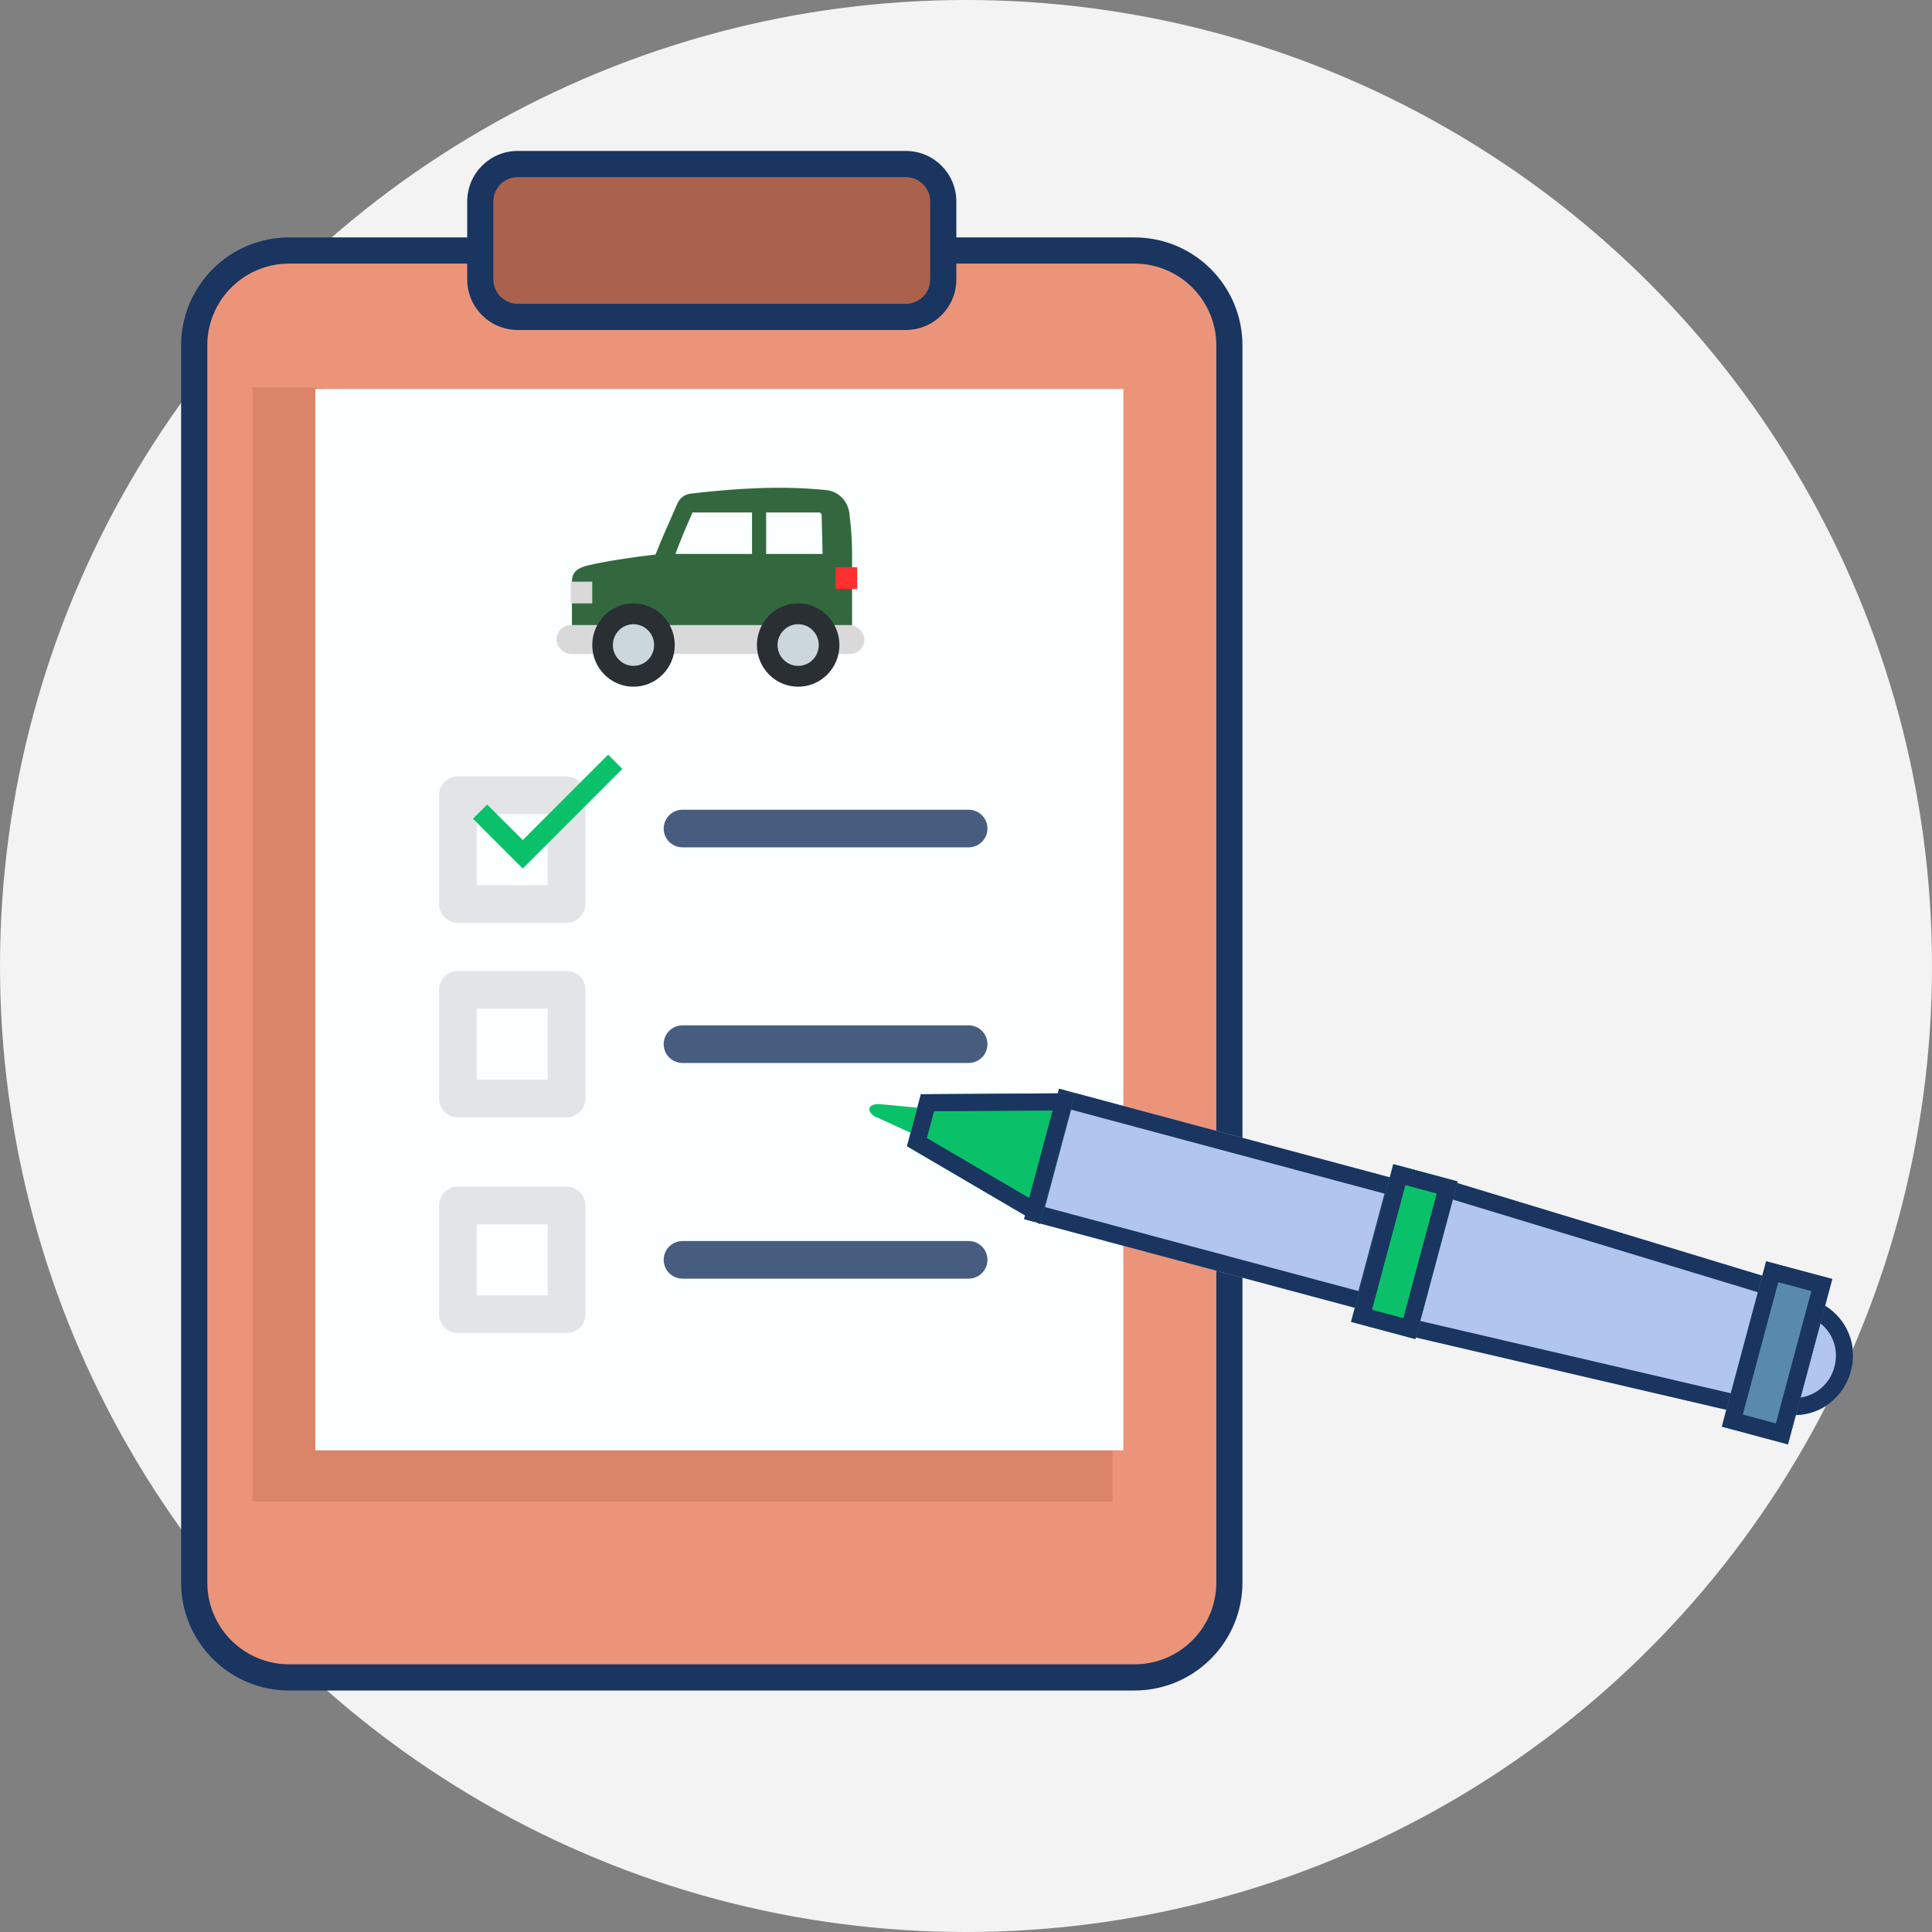
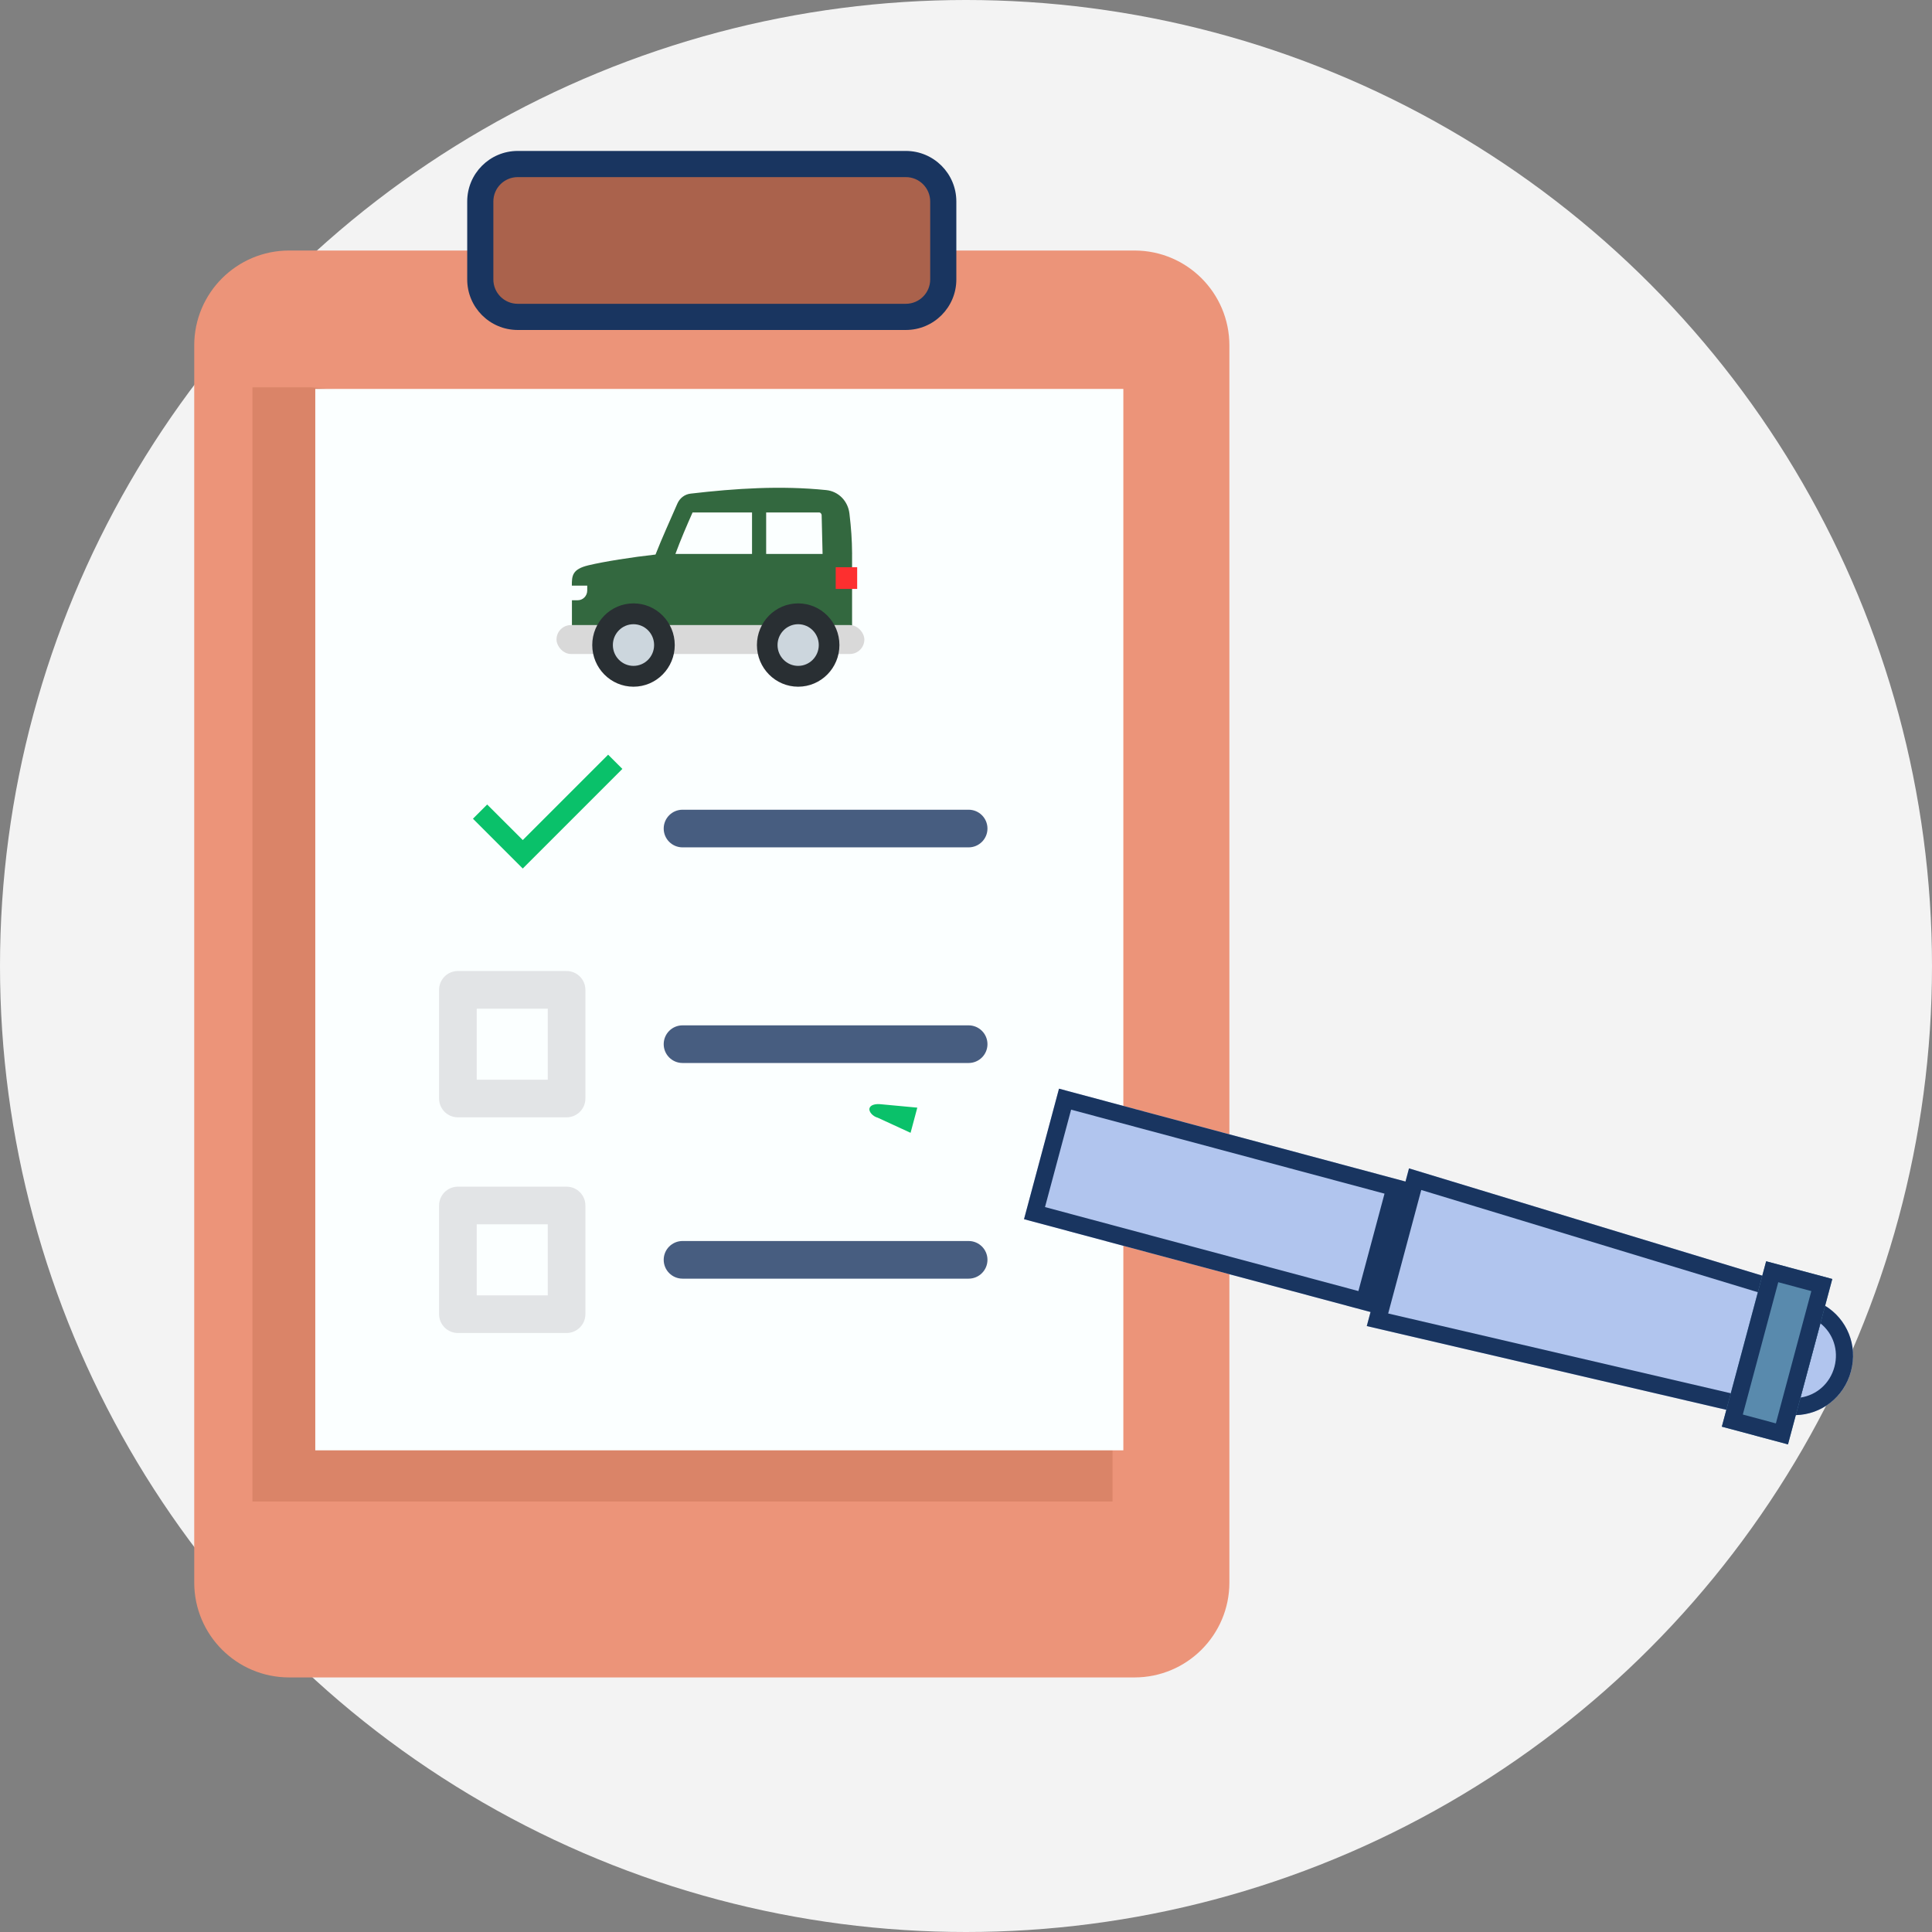
<svg xmlns="http://www.w3.org/2000/svg" width="64" height="64" viewBox="0 0 64 64" fill="none">
  <rect x="0" y="0" width="64" height="64" fill="#808080" stroke="none" />
  <g clip-path="url(#clip0_5502_13683)">
    <circle cx="32" cy="32" r="32" fill="#F3F3F3" />
    <path d="M37.581 55.567H9.578C7.841 55.567 6.434 54.159 6.434 52.422V11.443C6.434 9.706 7.842 8.299 9.578 8.299H37.581C39.318 8.299 40.725 9.706 40.725 11.443V52.422C40.725 54.159 39.317 55.567 37.581 55.567Z" fill="#EC9479" />
-     <path fill-rule="evenodd" clip-rule="evenodd" d="M9.578 8.732C8.081 8.732 6.867 9.946 6.867 11.443C6.867 11.443 6.867 11.443 6.867 11.443V52.422C6.867 53.919 8.081 55.133 9.578 55.133H37.581C39.078 55.133 40.292 53.919 40.292 52.422V11.443C40.292 9.946 39.078 8.732 37.581 8.732H9.578ZM6 11.443C6 9.467 7.602 7.865 9.578 7.865H37.581C39.557 7.865 41.158 9.467 41.158 11.443V52.422C41.158 54.398 39.556 56 37.581 56H9.578C7.602 56 6 54.398 6 52.422V11.443Z" fill="#193560" />
    <path d="M29.621 14.614H36.854V49.739H8.363V12.831H10.312" fill="#DA8468" />
    <path d="M31.497 12.884H37.212V48.044H10.444V12.884H16.16" fill="#FBFFFF" />
    <path d="M28.265 20.946H28.226L28.226 19.4H27.994C27.908 19.4 27.836 19.327 27.836 19.238V19.077C27.836 18.988 27.908 18.915 27.994 18.915H28.226V18.35H28.227C28.223 17.865 28.196 17.501 28.139 17.014C28.091 16.597 27.776 16.277 27.372 16.235C25.873 16.081 24.369 16.178 22.877 16.352C22.683 16.374 22.52 16.498 22.439 16.682C22.184 17.271 21.942 17.792 21.715 18.37C20.945 18.455 20.009 18.602 19.486 18.728C18.952 18.857 18.943 19.077 18.943 19.4H19.453V19.562C19.453 19.741 19.31 19.884 19.138 19.884H18.946L18.946 20.946H18.907C18.478 20.946 18.478 21.258 18.907 21.258H18.953C18.988 21.379 19.111 21.5 19.256 21.5H19.295C20.687 21.5 19.993 21.5 20.855 21.5C21.717 21.5 21.872 21.5 22.416 21.5H24.756C25.38 21.5 25.455 21.425 26.317 21.425C27.179 21.425 27.564 21.545 27.877 21.5H27.916C28.061 21.5 28.184 21.379 28.219 21.258H28.265C28.694 21.258 28.694 20.946 28.265 20.946ZM24.912 18.35H22.374C22.553 17.865 22.745 17.421 22.942 16.976H24.912V18.35ZM25.38 18.35V16.976H27.145C27.176 16.976 27.217 17.023 27.218 17.061L27.249 18.35H25.38Z" fill="#33683F" />
-     <rect x="18.908" y="19.269" width="0.711" height="0.719" fill="#D9D9D9" />
    <rect x="27.684" y="18.79" width="0.711" height="0.719" fill="#FD2F2F" />
    <rect x="18.435" y="20.706" width="10.198" height="0.958" rx="0.479" fill="#D9D9D9" />
    <path d="M20.985 22.748C21.74 22.748 22.352 22.13 22.352 21.368C22.352 20.606 21.74 19.988 20.985 19.988C20.231 19.988 19.619 20.606 19.619 21.368C19.619 22.13 20.231 22.748 20.985 22.748Z" fill="#292F33" />
    <path d="M20.985 22.058C21.362 22.058 21.668 21.749 21.668 21.368C21.668 20.987 21.362 20.678 20.985 20.678C20.608 20.678 20.302 20.987 20.302 21.368C20.302 21.749 20.608 22.058 20.985 22.058Z" fill="#CCD6DD" />
    <path d="M26.44 22.748C27.195 22.748 27.807 22.13 27.807 21.368C27.807 20.606 27.195 19.988 26.44 19.988C25.686 19.988 25.074 20.606 25.074 21.368C25.074 22.13 25.686 22.748 26.44 22.748Z" fill="#292F33" />
    <path d="M26.44 22.058C26.817 22.058 27.123 21.749 27.123 21.368C27.123 20.987 26.817 20.678 26.44 20.678C26.063 20.678 25.757 20.987 25.757 21.368C25.757 21.749 26.063 22.058 26.44 22.058Z" fill="#CCD6DD" />
    <path d="M30.008 10.497H17.152C16.466 10.497 15.911 9.942 15.911 9.257V6.674C15.911 5.989 16.467 5.433 17.152 5.433H30.008C30.693 5.433 31.248 5.989 31.248 6.674V9.257C31.248 9.942 30.693 10.497 30.008 10.497Z" fill="#AA624C" />
    <path fill-rule="evenodd" clip-rule="evenodd" d="M17.151 5.867C16.705 5.867 16.343 6.228 16.343 6.674V9.257C16.343 9.703 16.705 10.064 17.151 10.064H30.006C30.452 10.064 30.814 9.703 30.814 9.257C30.814 9.257 30.814 9.257 30.814 9.257V6.674C30.814 6.228 30.452 5.867 30.007 5.867H17.151ZM15.477 6.674C15.477 5.749 16.226 5 17.151 5H30.007C30.931 5 31.68 5.75 31.68 6.674V9.257C31.68 10.181 30.931 10.931 30.006 10.931H17.151C16.226 10.931 15.477 10.181 15.477 9.257V6.674Z" fill="#193560" />
    <path d="M32.087 28.07H22.61C22.265 28.07 21.986 27.791 21.986 27.447C21.986 27.102 22.265 26.823 22.61 26.823H32.087C32.431 26.823 32.711 27.102 32.711 27.447C32.711 27.791 32.431 28.07 32.087 28.07Z" fill="#475D80" />
    <path d="M32.087 35.213H22.61C22.265 35.213 21.986 34.934 21.986 34.59C21.986 34.245 22.265 33.966 22.61 33.966H32.087C32.431 33.966 32.711 34.245 32.711 34.59C32.711 34.934 32.431 35.213 32.087 35.213Z" fill="#475D80" />
    <path d="M32.087 42.357H22.61C22.265 42.357 21.986 42.078 21.986 41.733C21.986 41.389 22.265 41.11 22.61 41.11H32.087C32.431 41.11 32.711 41.389 32.711 41.733C32.711 42.078 32.431 42.357 32.087 42.357Z" fill="#475D80" />
    <path d="M18.768 37.013H15.168C14.824 37.013 14.545 36.734 14.545 36.39V32.79C14.545 32.446 14.824 32.166 15.168 32.166H18.768C19.113 32.166 19.392 32.446 19.392 32.79V36.39C19.392 36.734 19.113 37.013 18.768 37.013ZM15.792 35.766H18.145V33.414H15.792V35.766Z" fill="#E2E4E6" />
-     <path d="M18.768 30.569H15.168C14.824 30.569 14.545 30.29 14.545 29.945V26.346C14.545 26.001 14.824 25.722 15.168 25.722H18.768C19.113 25.722 19.392 26.001 19.392 26.346V29.945C19.392 30.29 19.113 30.569 18.768 30.569ZM15.792 29.322H18.145V26.969H15.792V29.322Z" fill="#E2E4E6" />
    <path d="M17.317 28.771L15.667 27.121L16.138 26.65L17.317 27.828L17.317 27.828L20.145 25L20.617 25.471L17.788 28.3L17.317 28.771L17.317 28.771Z" fill="#0AC16A" />
    <path d="M18.768 44.157H15.168C14.824 44.157 14.545 43.878 14.545 43.533V39.934C14.545 39.589 14.824 39.31 15.168 39.31H18.768C19.113 39.31 19.392 39.589 19.392 39.934V43.533C19.392 43.878 19.113 44.157 18.768 44.157ZM15.792 42.91H18.145V40.557H15.792V42.91Z" fill="#E2E4E6" />
    <path d="M29.196 36.581C28.994 36.557 28.832 36.603 28.803 36.714C28.773 36.825 28.91 36.981 29.077 37.026L30.164 37.526L30.387 36.692L29.196 36.581Z" fill="#0AC16A" />
    <path d="M46.675 38.704L45.276 43.928L58.844 47.088L60.006 42.753L46.675 38.704Z" fill="#B1C5EE" />
    <path d="M35.081 36.064L46.568 39.142L45.41 43.465L33.922 40.387L35.081 36.064Z" fill="#B1C5EE" />
    <path fill-rule="evenodd" clip-rule="evenodd" d="M58.844 47.088L60.006 42.753L46.675 38.704L46.559 39.14L35.081 36.064L33.922 40.387L44.853 43.316L44.862 43.318L45.401 43.462L45.276 43.928L58.844 47.088ZM45.985 43.511L58.438 46.411L59.316 43.136L47.081 39.42L45.985 43.511ZM44.999 42.768L45.864 39.541L35.482 36.759L34.617 39.986L44.999 42.768Z" fill="#193560" />
-     <path d="M30.506 36.248L30.045 37.97L34.447 40.55L35.608 36.215L30.506 36.248ZM48.288 39.136L46.888 44.36L44.755 43.788L46.155 38.564L48.288 39.136Z" fill="#0AC16A" />
-     <path fill-rule="evenodd" clip-rule="evenodd" d="M30.705 37.7L34.091 39.684L34.868 36.787L30.942 36.812L30.705 37.7ZM30.506 36.248L30.045 37.97L34.447 40.55L35.608 36.215L30.506 36.248ZM46.487 43.665L47.593 39.537L46.556 39.259L45.45 43.387L46.487 43.665ZM48.288 39.136L46.155 38.564L44.755 43.788L46.888 44.36L48.288 39.136Z" fill="#193560" />
    <path d="M59.933 43.03L58.92 46.809C59.976 47.092 61.033 46.482 61.316 45.426C61.599 44.37 60.989 43.313 59.933 43.03Z" fill="#B1C5EE" />
-     <path fill-rule="evenodd" clip-rule="evenodd" d="M59.489 46.878C59.302 46.882 59.111 46.861 58.92 46.809L59.933 43.03C60.124 43.081 60.3 43.158 60.459 43.255C61.18 43.696 61.548 44.561 61.316 45.426C61.084 46.291 60.333 46.857 59.489 46.878ZM60.304 43.837C60.721 44.169 60.917 44.722 60.768 45.279C60.619 45.836 60.172 46.217 59.645 46.296L60.304 43.837Z" fill="#193560" />
+     <path fill-rule="evenodd" clip-rule="evenodd" d="M59.489 46.878C59.302 46.882 59.111 46.861 58.92 46.809C60.124 43.081 60.3 43.158 60.459 43.255C61.18 43.696 61.548 44.561 61.316 45.426C61.084 46.291 60.333 46.857 59.489 46.878ZM60.304 43.837C60.721 44.169 60.917 44.722 60.768 45.279C60.619 45.836 60.172 46.217 59.645 46.296L60.304 43.837Z" fill="#193560" />
    <path d="M58.506 41.781L60.697 42.368L59.229 47.847L57.038 47.26L58.506 41.781Z" fill="#598AAD" />
    <path fill-rule="evenodd" clip-rule="evenodd" d="M60.003 42.769L58.907 42.475L57.733 46.858L58.828 47.152L60.003 42.769ZM59.229 47.847L57.038 47.26L58.506 41.781L60.697 42.368L59.229 47.847Z" fill="#193560" />
  </g>
  <defs>
    <clipPath id="clip0_5502_13683">
      <rect width="64" height="64" fill="white" />
    </clipPath>
  </defs>
</svg>